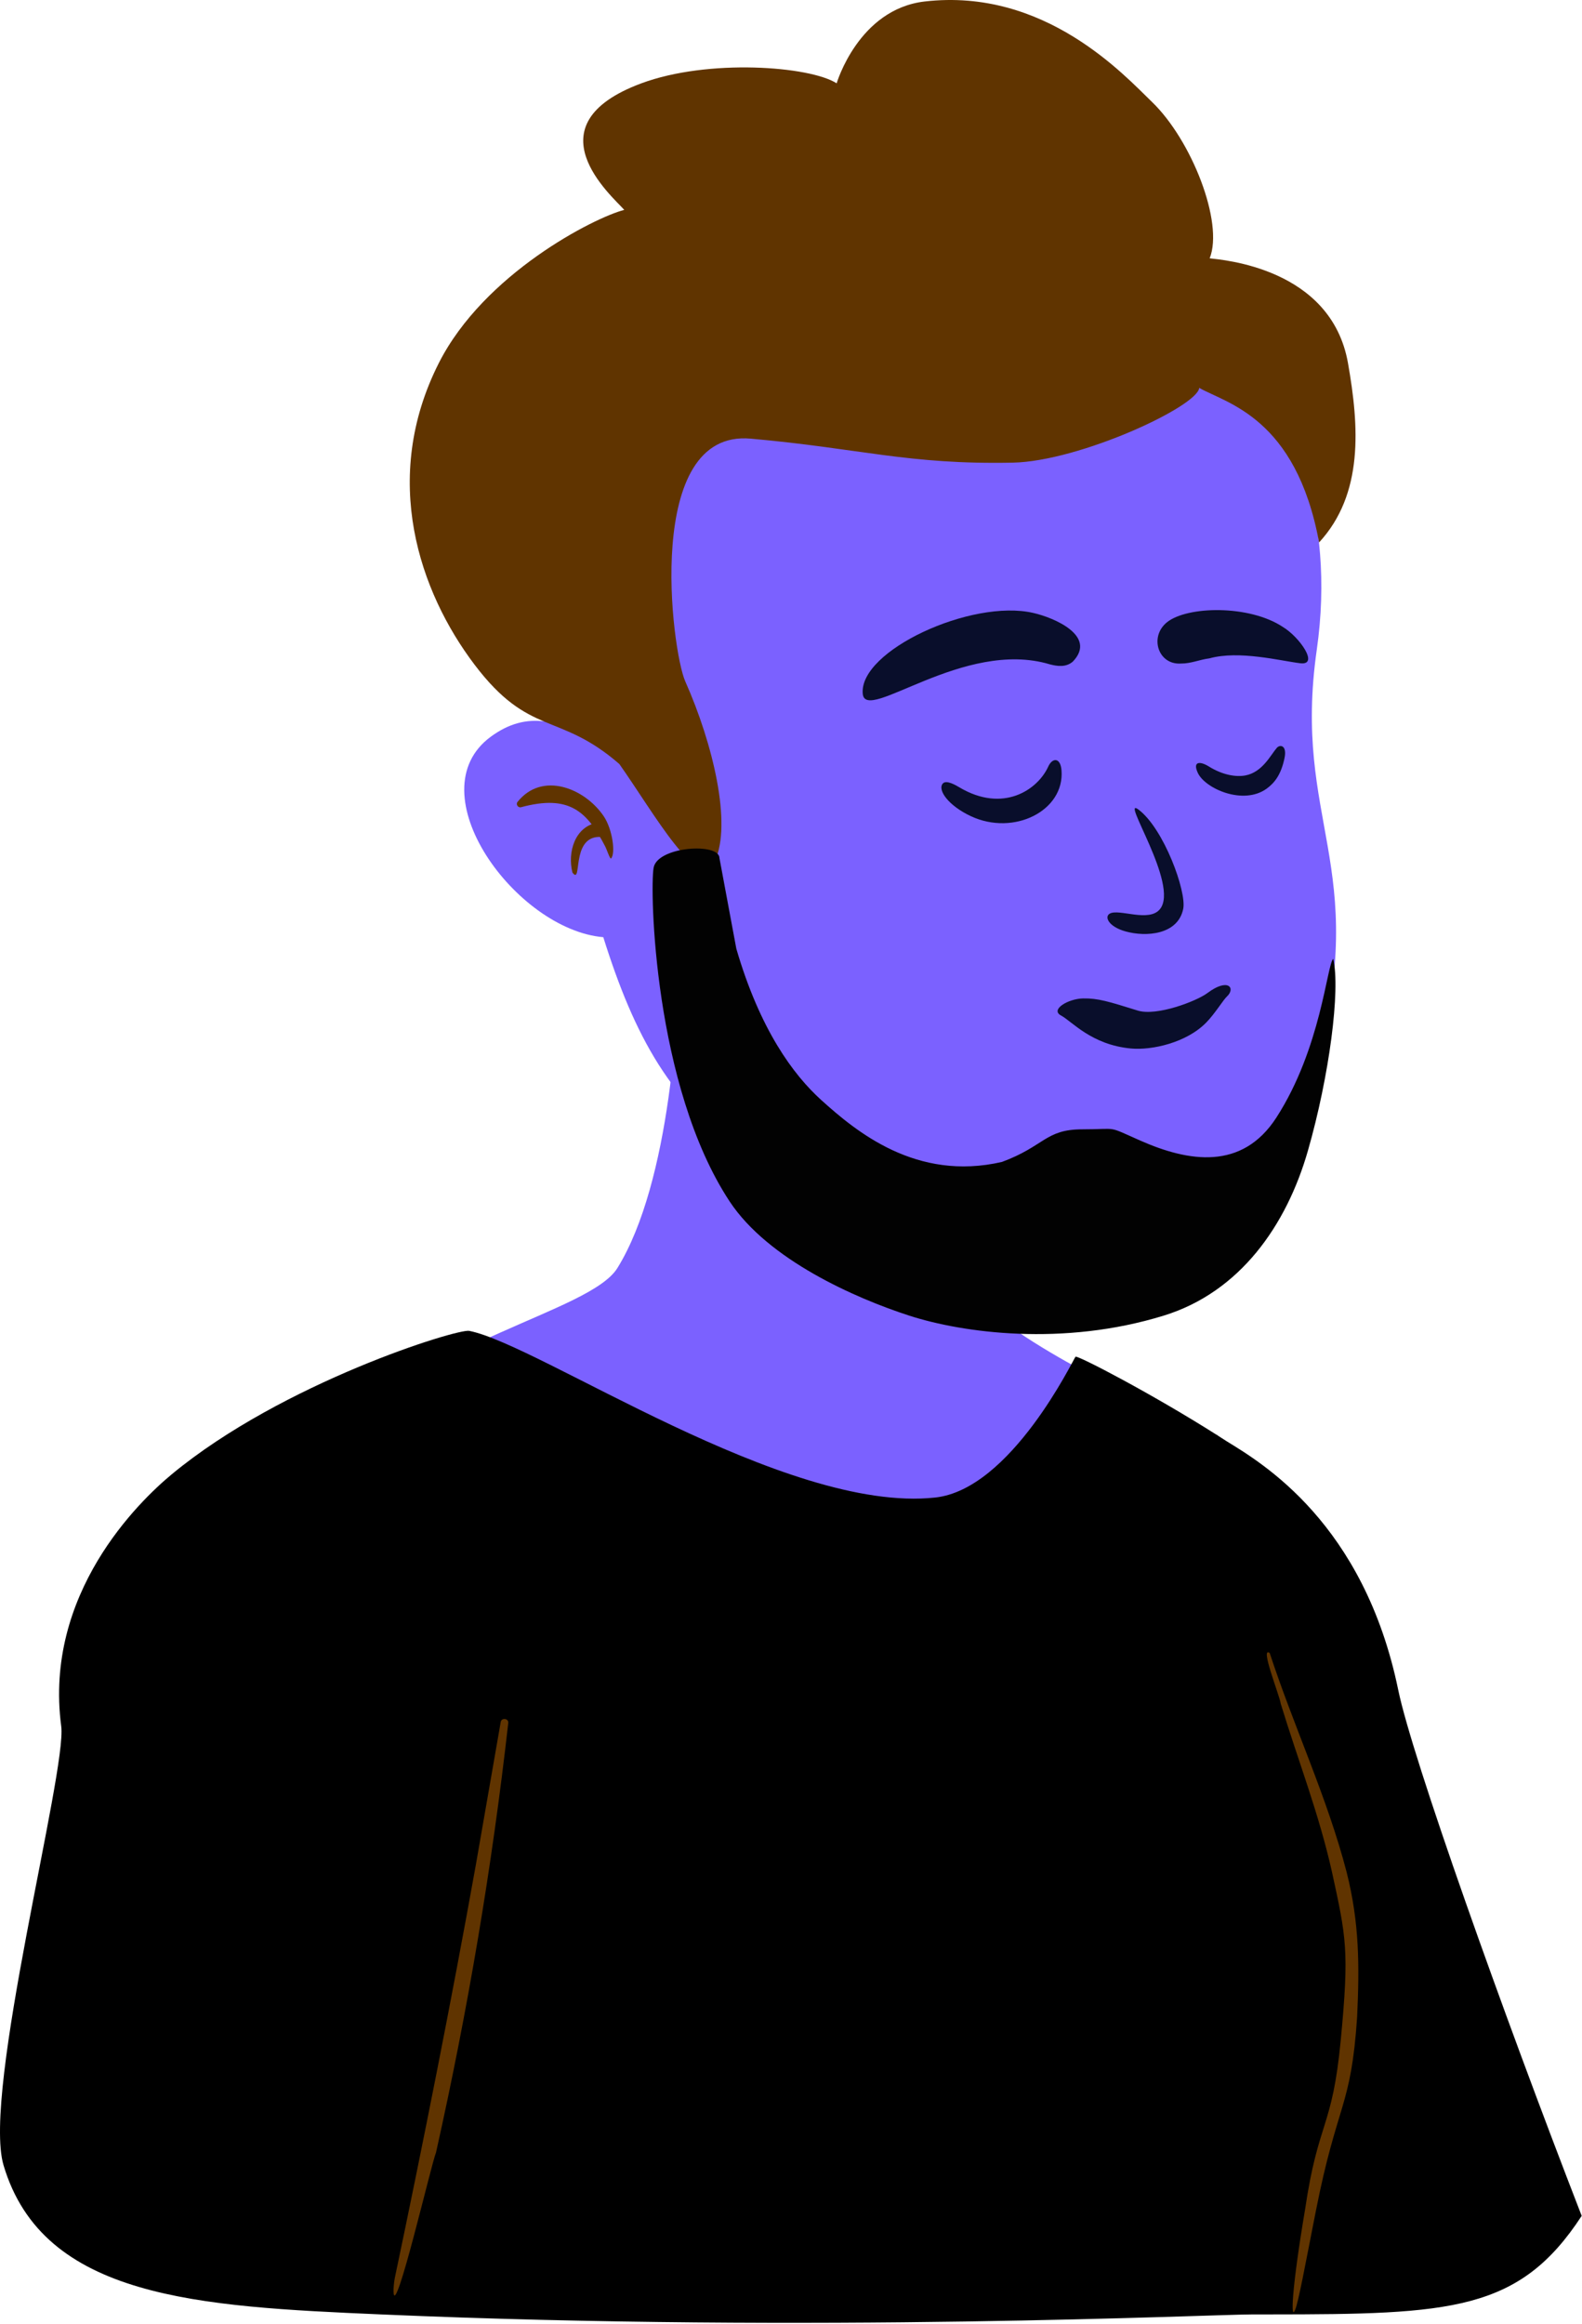
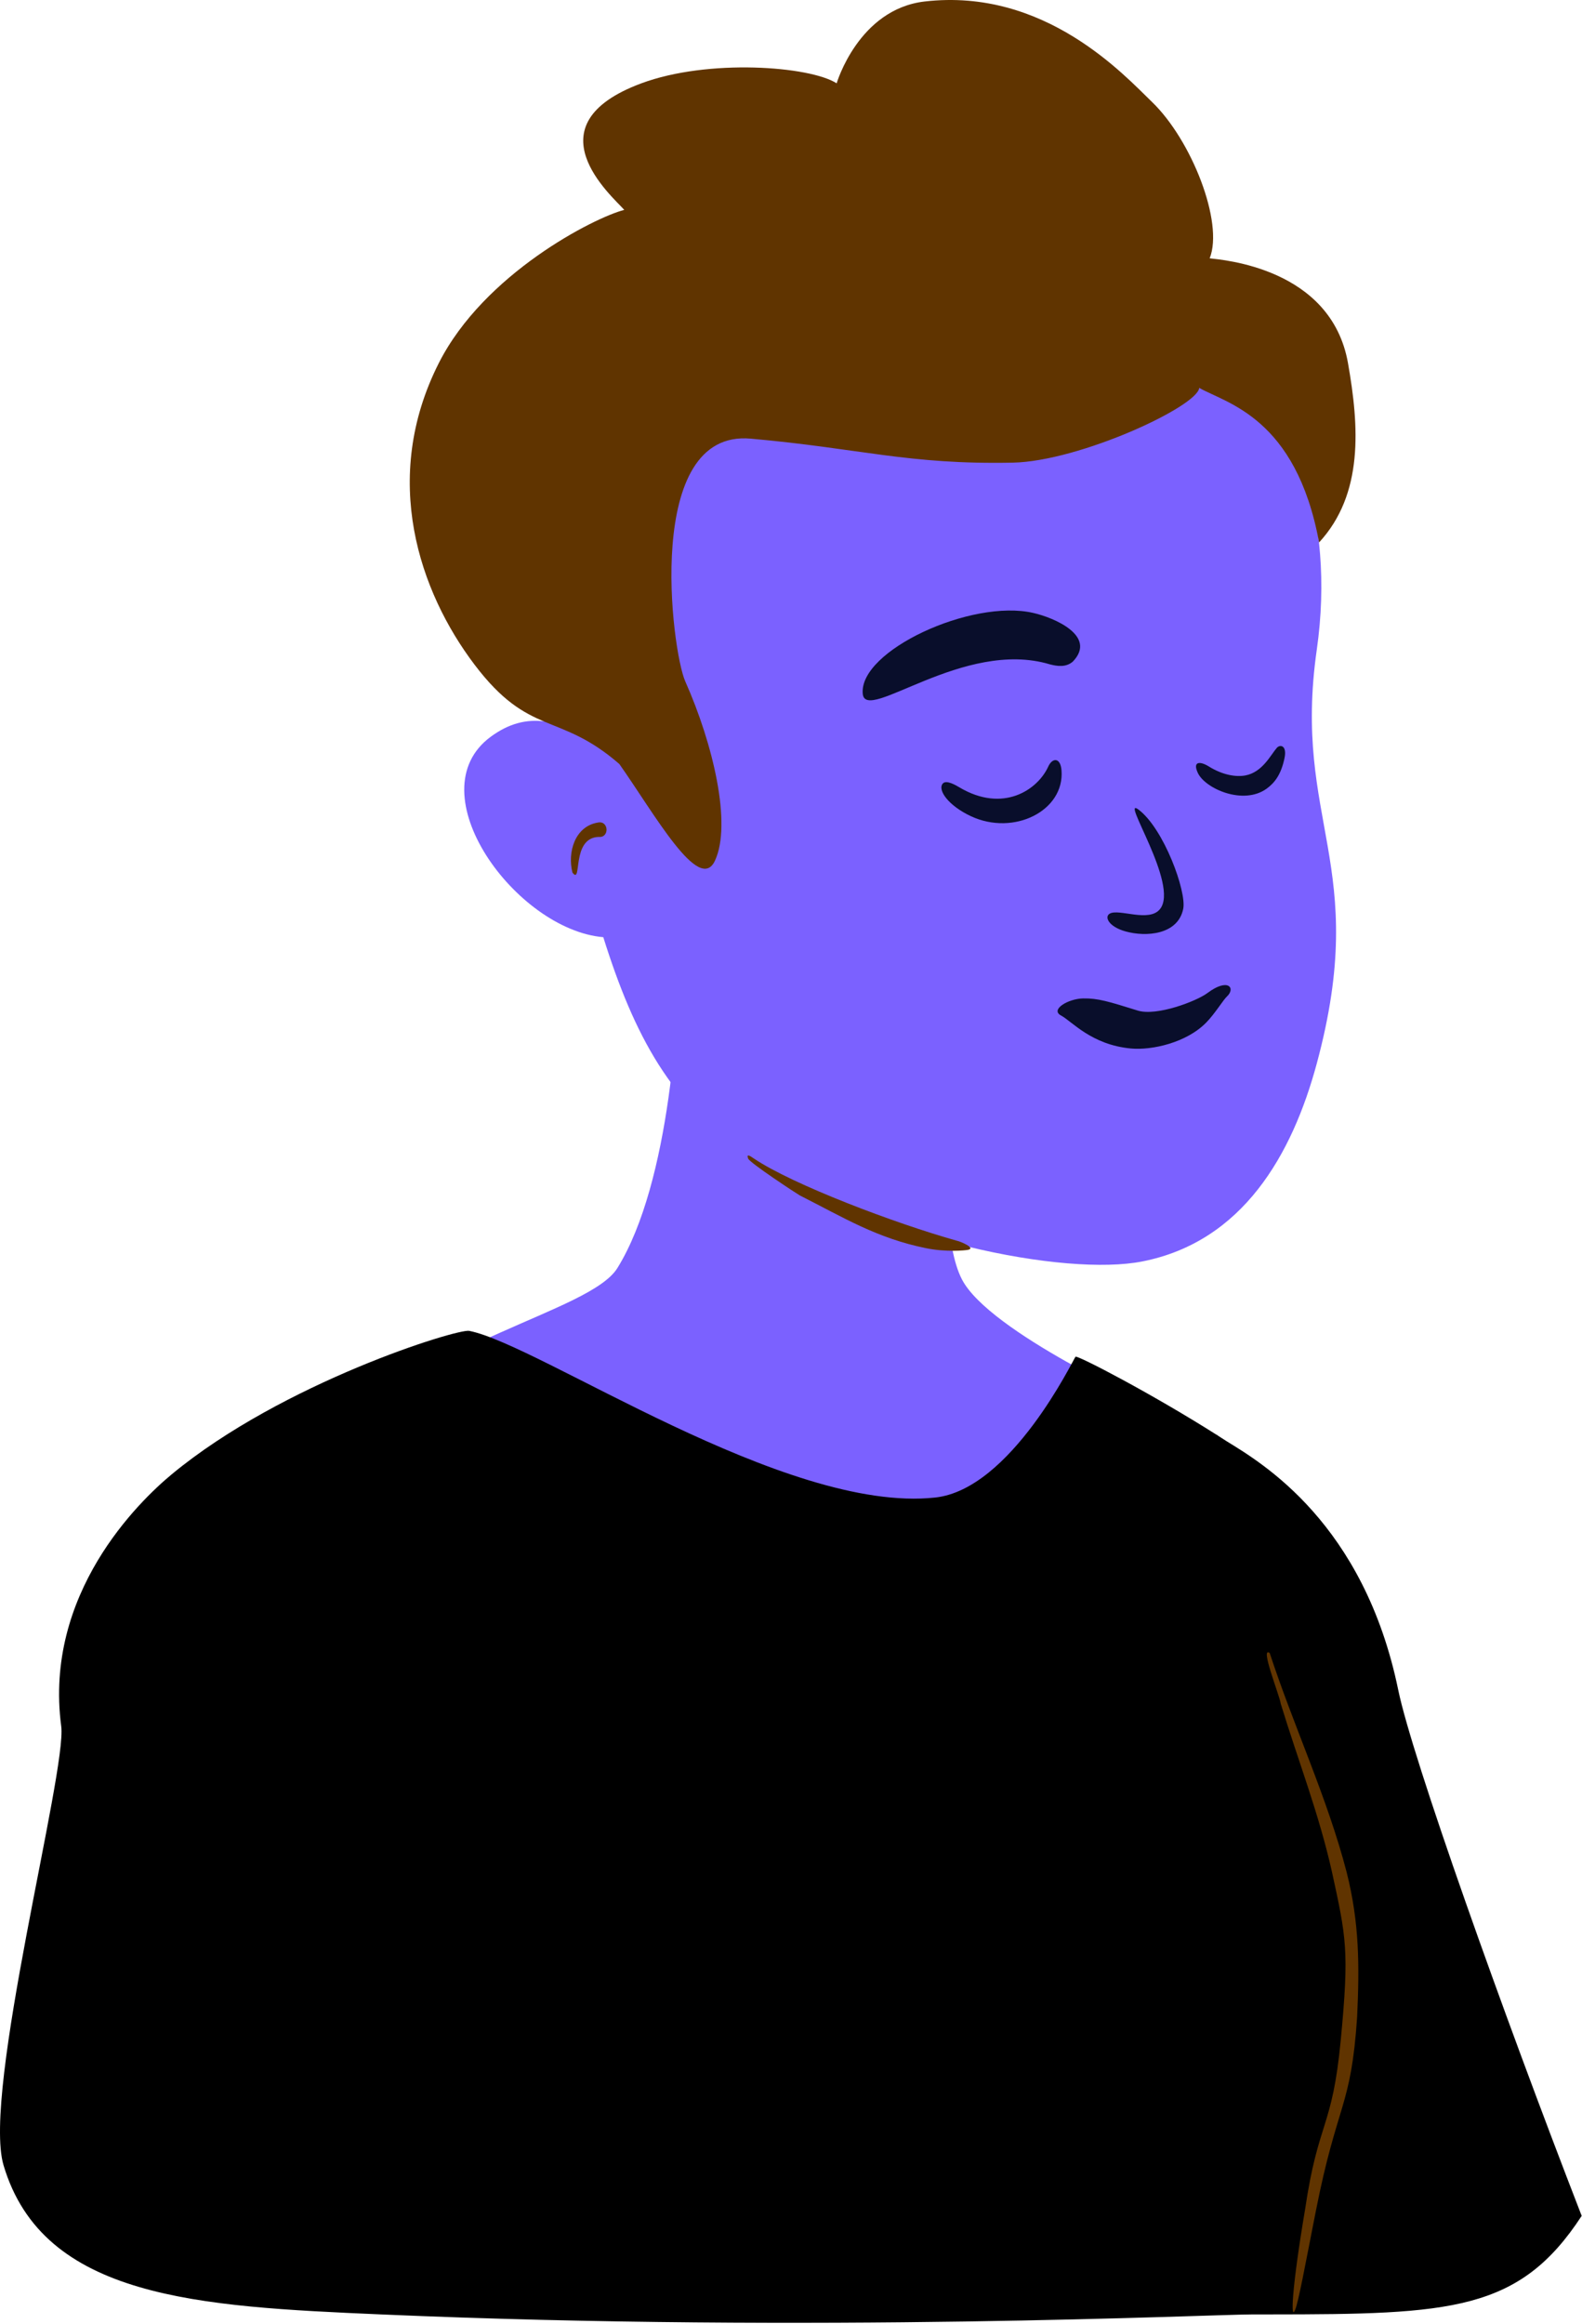
<svg xmlns="http://www.w3.org/2000/svg" width="1406" height="2065" viewBox="0 0 1406 2065" fill="none">
  <path fill-rule="evenodd" clip-rule="evenodd" d="M855.895 879.961C855.895 879.961 824.368 1077.89 854.913 1136.87C879.233 1183.84 1022.73 1248.08 1022.73 1248.08L1048.42 1385.96L515.66 1440.65C454.012 1426.98 230.854 1369.79 302.086 1280.41C373.313 1191.03 524.21 1166.38 548.738 1126.76C595.832 1050.7 604.439 896.076 603.142 837.67C603.142 823.163 855.895 879.961 855.895 879.961Z" fill="#7B61FF" />
  <path fill-rule="evenodd" clip-rule="evenodd" d="M417.01 1182.62C479.996 1195.09 697.581 1345.18 831.088 1330.74C898.568 1323.45 953.726 1208.2 955.843 1205.62C957.276 1203.89 1024.23 1238.79 1081.54 1275.15L1081.55 1275.02C1081.91 1275.31 1082.32 1275.62 1082.77 1275.94C1085.33 1277.57 1087.86 1279.19 1090.36 1280.82C1121.63 1300.04 1212.2 1353.56 1242.69 1501.78C1255.07 1561.91 1335.07 1786.98 1405.72 1969.04C1350.33 2053.99 1289.6 2056.54 1128.98 2056.61L1113.78 2056.61C1075.91 2056.61 726.171 2073.45 338.248 2056.61C176.551 2049.6 38.245 2042.56 3.131 1924C-16.085 1859.12 59.636 1573.52 54.407 1533.97C38.832 1416.17 123.338 1334.33 152.756 1309.98C251.04 1228.65 406.536 1180.55 417.01 1182.62Z" fill="black" />
  <path fill-rule="evenodd" clip-rule="evenodd" d="M1196.93 1664.07C1208.15 1708.78 1208.28 1746.48 1206.13 1792.38C1200.72 1873.6 1188.61 1867.51 1169.41 1964.98C1159.63 2014.61 1154.17 2044.77 1151.05 2052.58C1146.8 2063.17 1148.07 2033.42 1159.89 1963.28C1171.69 1883.49 1184.01 1892.43 1191.6 1812.75C1199.2 1733.07 1196.54 1721.94 1183.69 1663.01C1172.04 1611.11 1153.84 1564.95 1138.25 1513.95C1137.35 1506.84 1119.31 1462.29 1128.45 1468.89C1149.73 1534.02 1179.78 1597.64 1196.93 1664.07Z" fill="#603400" />
-   <path fill-rule="evenodd" clip-rule="evenodd" d="M451.706 1531.15C437.238 1659.39 415.704 1786.79 387.515 1912.72C383.31 1922.86 351.189 2061.29 349.762 2036.91C349.579 2033.73 350.217 2027.39 350.879 2024.25C375.774 1905.91 401.565 1776.11 422.907 1657.11C422.912 1657.11 445 1530.24 445 1530.24C445.596 1526.17 452.25 1526.81 451.706 1531.15Z" fill="#603400" />
  <path fill-rule="evenodd" clip-rule="evenodd" d="M1007.62 212.947C1007.62 212.947 1204.81 335.644 1170.28 577.399C1148.42 730.442 1218.09 767.814 1170.28 945.065C1148.42 1026.1 1104.46 1103.39 1015.15 1120.95C947.668 1134.23 783.213 1103.45 664.376 1026.1C596.712 982.064 563.651 920.332 536.171 832.799C458.771 826.278 368.946 703.979 436.264 654.583C452.042 643.01 467.933 638.736 484.758 641.18C458.827 524.367 463.093 479.783 463.093 427.327C463.093 354.473 375.115 267.058 541.564 248.33C708.009 229.596 972.652 166.278 1007.62 212.947Z" fill="#7B61FF" />
-   <path fill-rule="evenodd" clip-rule="evenodd" d="M459.921 712.639C481.719 685.206 519.612 700.26 536.557 725.3C544.305 736.75 547.238 758.092 543.136 762.794C542.156 763.925 539.542 755.38 537.763 751.959C521.597 720.809 505.745 705.82 463.042 717.313C460.428 717.965 458.26 714.779 459.921 712.639Z" fill="#603400" />
  <path fill-rule="evenodd" clip-rule="evenodd" d="M532.127 743.701C507.186 744.414 517.758 787.089 508.767 775.409C504.187 757.507 510.78 734.118 531.663 730.876C541.151 729.224 541.724 744.658 532.127 743.701Z" fill="#603400" />
  <path fill-rule="evenodd" clip-rule="evenodd" d="M823.273 1109.21C779.275 1100.3 750.136 1082.14 710.788 1062.25C708.447 1060.94 666.306 1033.37 664.887 1029.49C663.076 1024.53 667.051 1027.49 670.031 1029.49C704.709 1052.76 795.536 1087.14 850.647 1102.6C853.009 1102.97 868.005 1109.15 860.265 1110.65C857.332 1111.21 840.748 1112.75 823.273 1109.21Z" fill="#603400" />
  <path fill-rule="evenodd" clip-rule="evenodd" d="M635.427 764.79C650.523 732.335 633.861 661.286 608.983 605.372C596.922 578.266 571.69 381.276 667.153 389.783C765.13 398.514 806.788 412.986 900.148 411.119C959.267 409.936 1064.22 361.322 1065.81 344.668C1089.53 358.33 1151.78 370.602 1172.33 482.031C1211.99 438.99 1207.99 379.072 1198.01 322.605C1183.02 237.879 1086.2 230.929 1075.1 229.54C1087.79 197.606 1058.89 124.401 1023.93 90.688C999.272 66.92 928.647 -11.049 821.795 1.321C762.935 8.135 743.573 74.034 743.573 74.034C719.781 58.764 629.475 51.922 569.882 74.09C470.285 111.139 543.707 174.002 554.81 186.499C527.841 193.444 430.118 243.324 390.005 322.605C337.975 425.437 372.823 525.986 421.701 590.567C470.579 655.149 496.714 632.221 550.449 678.932C581.563 723.05 621.412 794.923 635.427 764.79Z" fill="#603400" />
  <path fill-rule="evenodd" clip-rule="evenodd" d="M766.769 616.559C763.119 578.355 863.375 531.974 918.24 544.645C937.175 548.919 975.066 565.25 953.553 587.832C947.637 593.07 939.943 592.17 933.092 590.355C856.403 567.205 769.312 643.19 766.769 616.559Z" fill="#090E2B" />
-   <path fill-rule="evenodd" clip-rule="evenodd" d="M1140.1 557.095C1154.87 565.942 1172.84 591.496 1155.53 589.37C1138.21 587.245 1101.32 577.73 1074.91 585.016C1065.85 586.183 1058.66 589.661 1049.72 589.626C1029.17 591.07 1021.22 565.699 1037.19 552.912C1055.23 538.467 1110.3 537.328 1140.1 557.095Z" fill="#090E2B" />
  <path fill-rule="evenodd" clip-rule="evenodd" d="M1051.6 807.533C1047.02 830.616 1018.66 832.861 1000.18 827.63C985.169 823.379 981.278 814.632 986.355 811.828C994.629 807.258 1021.15 819.971 1030.94 807.834C1048.39 786.194 994.831 706.622 1011.85 719.407C1034.34 736.305 1054.65 792.128 1051.6 807.533Z" fill="#090E2B" />
  <path fill-rule="evenodd" clip-rule="evenodd" d="M1090.4 885.53C1087.1 888.606 1079.86 900.626 1072.09 908.592C1054.63 926.509 1023.88 933.436 1005.16 931.708C969.954 928.46 952.673 907.538 942.912 902.337C933.15 897.137 949.429 887.429 962.641 887.215C975.854 887 985.039 889.877 1011.15 897.999C1028 903.241 1063.43 889.67 1073.09 882.429C1091.5 868.616 1098.45 878.03 1090.4 885.53Z" fill="#090E2B" />
  <path fill-rule="evenodd" clip-rule="evenodd" d="M943.412 684.463C946.317 720.343 901.15 743.182 862.834 725.256C843.097 716.031 833.04 702.135 837.85 696.331C840.929 692.614 849.709 697.898 852.632 699.634C891.469 722.727 922.234 701.882 931.624 681.201C935.294 673.13 942.478 672.933 943.412 684.463Z" fill="#090E2B" />
  <path fill-rule="evenodd" clip-rule="evenodd" d="M1141.61 673.662C1138.57 688.228 1132.91 695.595 1125.78 700.776C1104.98 715.872 1071.06 700.762 1064.58 686.848C1059.72 676.444 1066.49 676.191 1074.41 681.123C1086.97 688.96 1098.92 690.565 1106.83 689.068C1122.02 686.2 1129.25 670.912 1134.72 664.614C1137.69 661.193 1143.98 662.324 1141.61 673.662Z" fill="#090E2B" />
-   <path d="M729.906 977.533C705.106 955.133 675.411 915.033 654.411 843.033L639.411 762.533C639.411 748.532 584.411 752.033 580.911 771.033C577.411 790.033 580.908 965.033 648.413 1067.53C682.637 1119.5 760.413 1153.63 807.906 1169.03C855.399 1184.44 944.913 1196.7 1034.41 1169.03C1101.91 1148.17 1143.35 1089.03 1162.41 1022.53C1181.47 956.033 1191.41 879.699 1184.91 852.033C1179.25 857.199 1174.15 931.407 1134.41 993.033C1103.91 1040.32 1056.41 1032.53 1013.41 1013.53C982.833 1000.02 994.913 1003.53 961.913 1003.53C928.913 1003.53 928.406 1018.53 890.406 1032.53C814.406 1050.03 760.906 1005.53 729.906 977.533Z" fill="#020202" />
</svg>